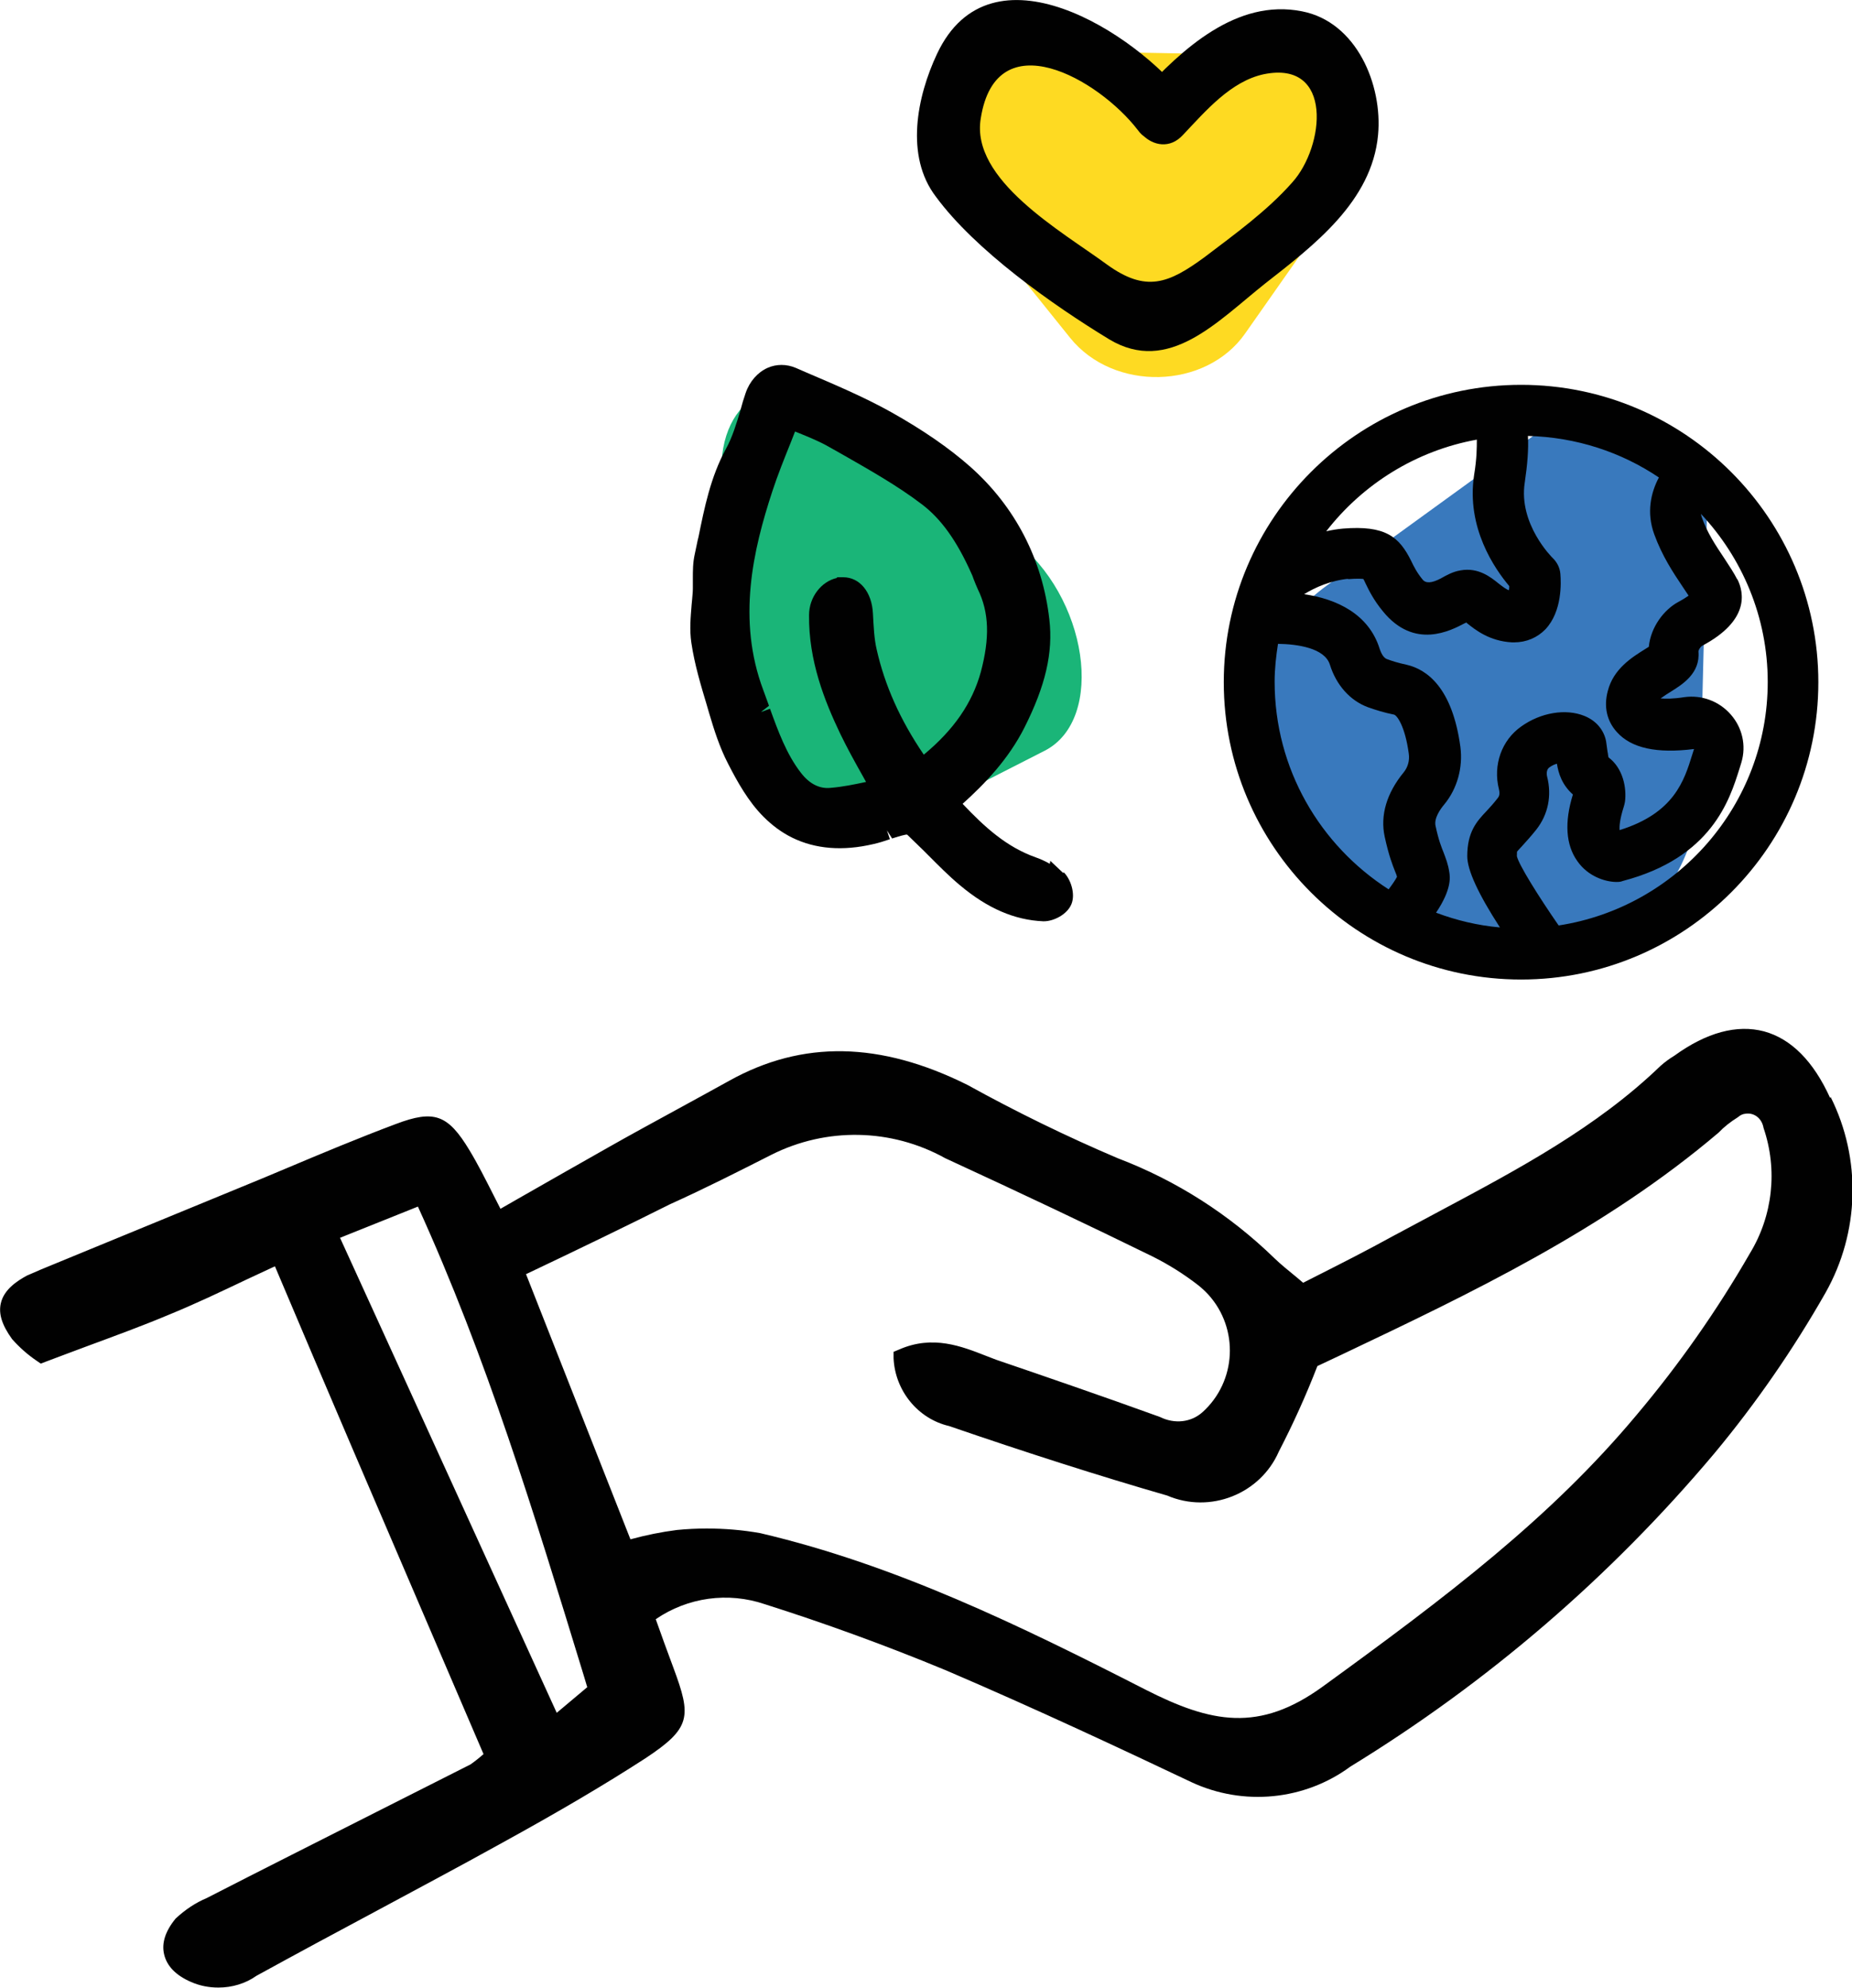
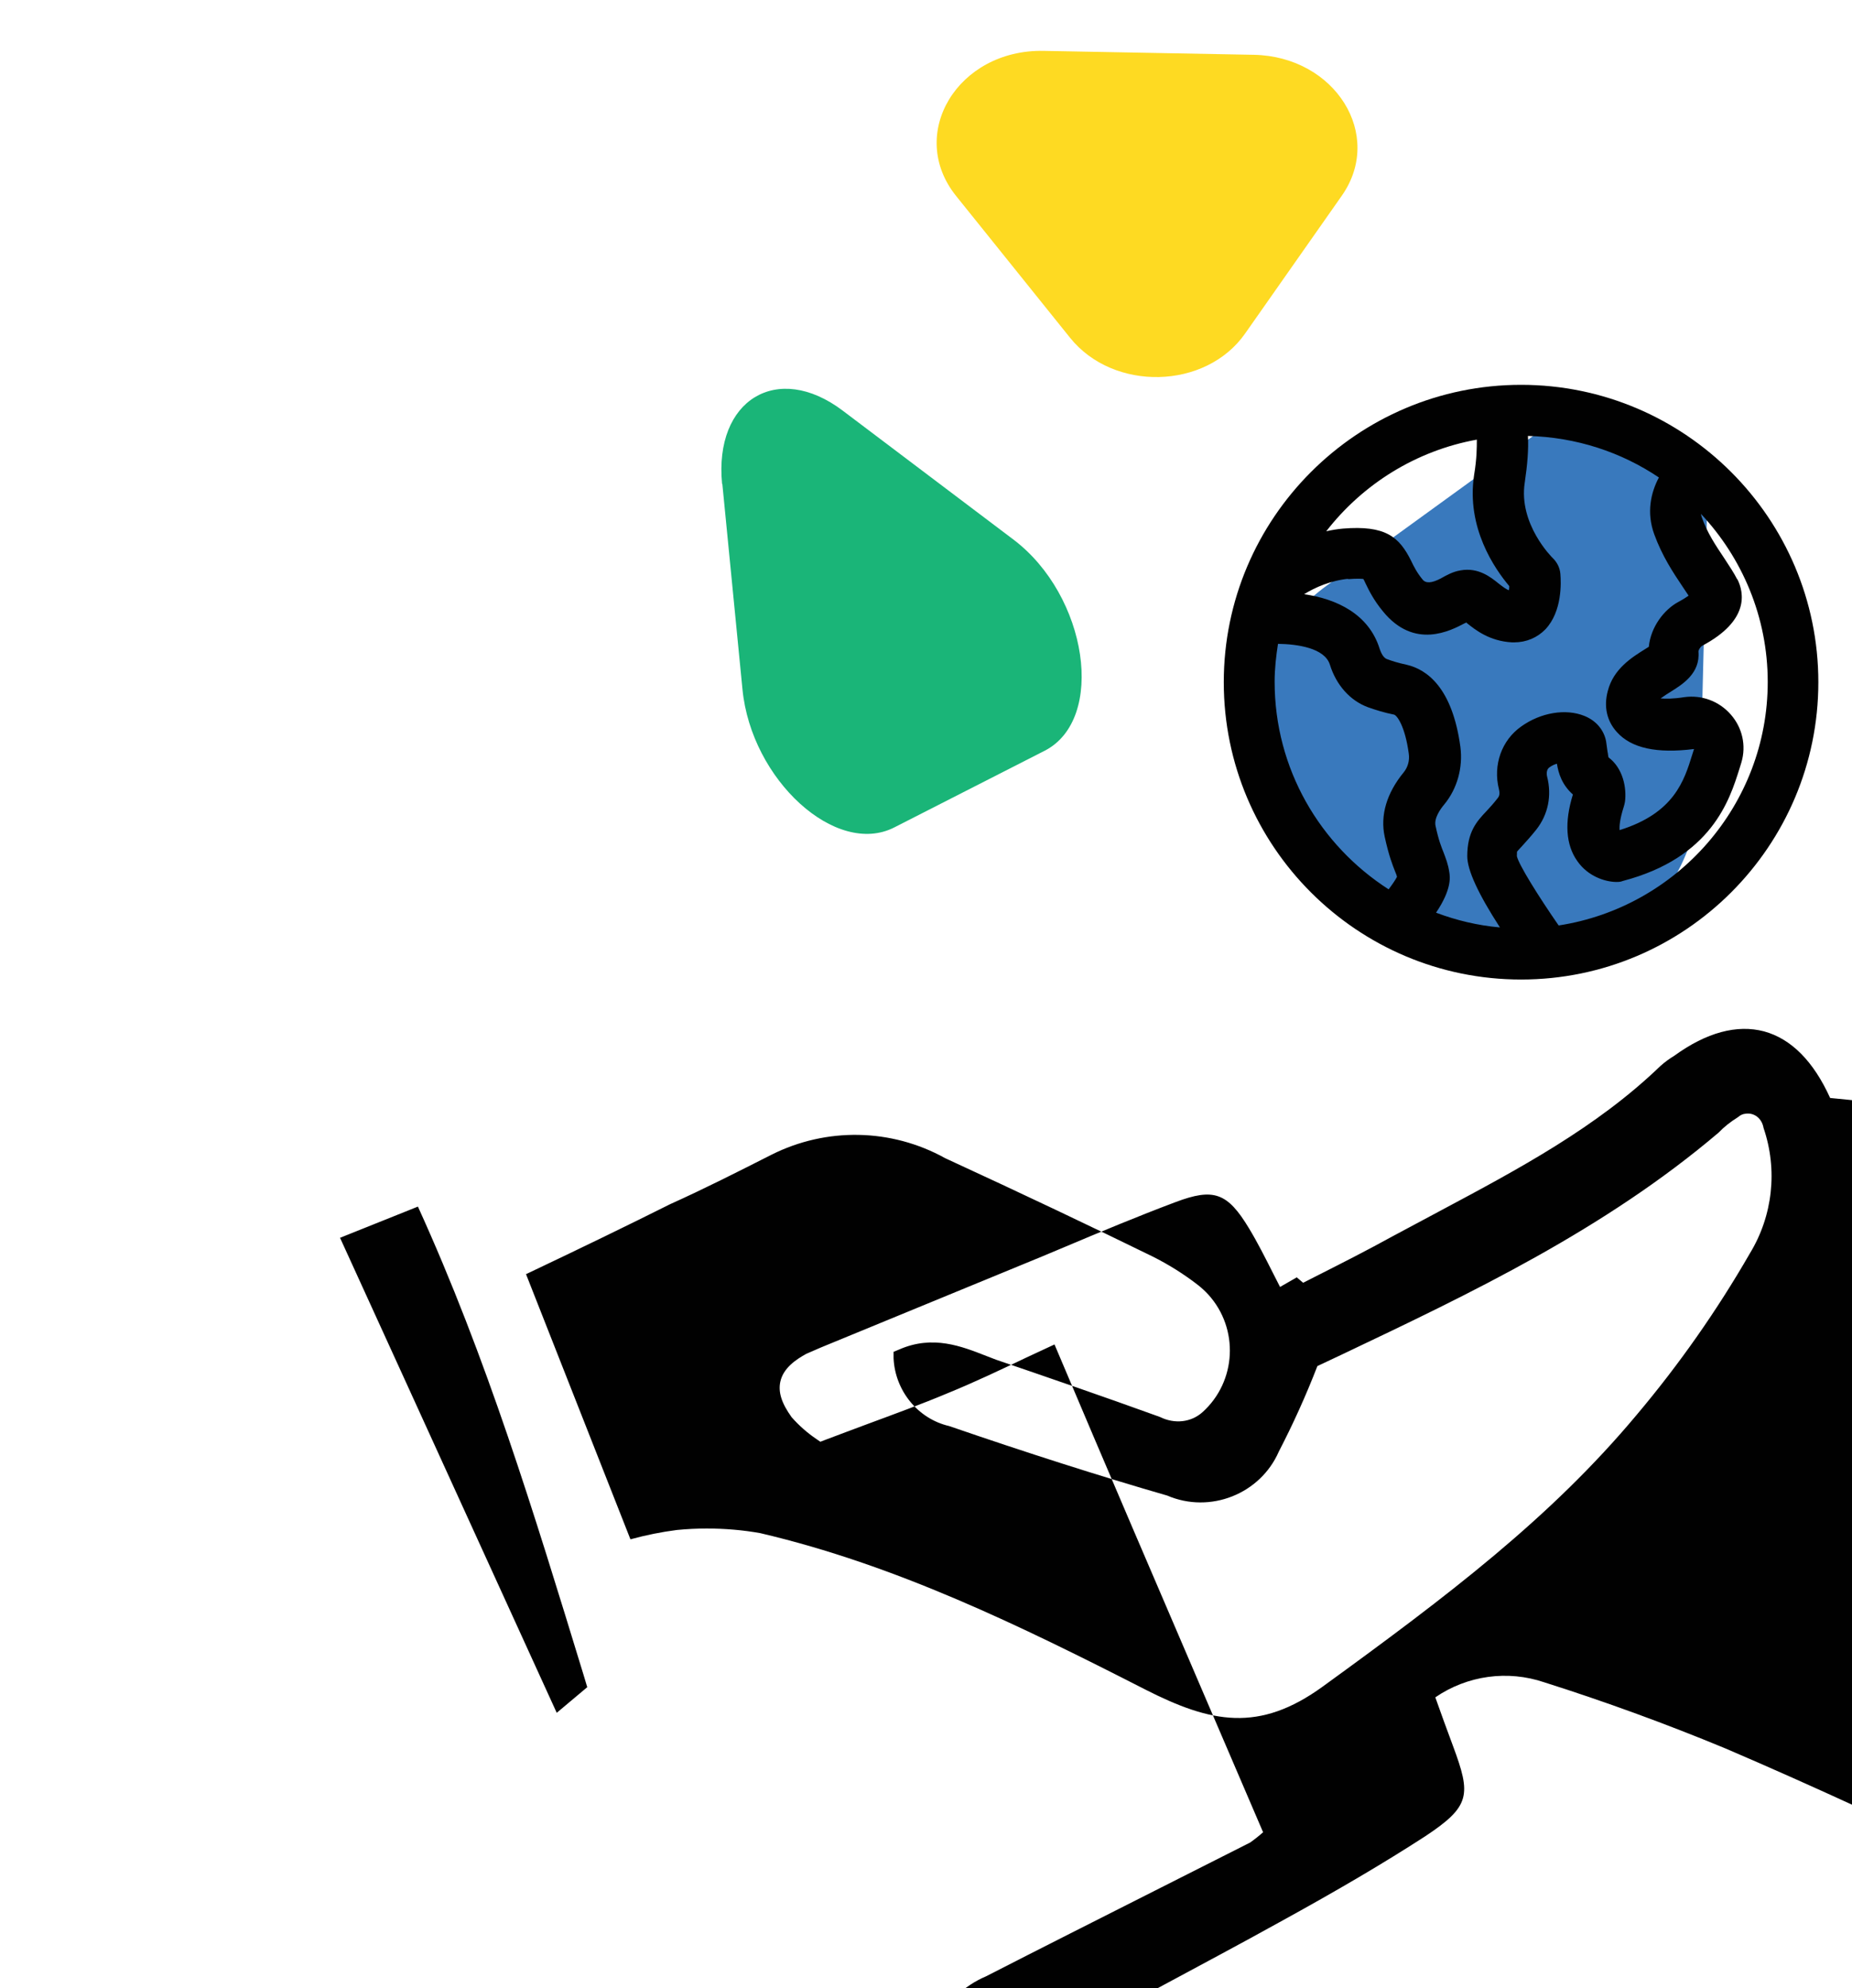
<svg xmlns="http://www.w3.org/2000/svg" id="Layer_2" data-name="Layer 2" viewBox="0 0 75.38 80.91">
  <defs>
    <style>      .cls-1 {        fill: #3979bd;      }      .cls-1, .cls-2, .cls-3, .cls-4 {        stroke-width: 0px;      }      .cls-2 {        fill: #1ab578;      }      .cls-3 {        fill: #feda22;      }      .cls-4 {        fill: #010101;      }    </style>
  </defs>
  <g id="Icons_1" data-name="Icons 1">
    <path class="cls-2" d="m29.4,19.69l.82,8.36c.36,3.69,3.81,6.83,6.18,5.62l6.12-3.12c2.5-1.28,1.76-6.31-1.28-8.6l-6.94-5.24c-2.66-2.01-5.24-.44-4.91,2.98Z" />
    <path class="cls-1" d="m62.43,17.72l-8.43,6.11c-3.72,2.7-4.43,8.43-1.28,10.26l8.16,4.74c3.34,1.94,8.21-2.01,8.32-6.76l.27-10.85c.1-4.16-3.61-6-7.05-3.5Z" />
    <path class="cls-3" d="m50.68,13.57l3.93-5.6c1.74-2.47-.26-5.67-3.57-5.74l-8.56-.16c-3.5-.07-5.59,3.39-3.56,5.91l4.63,5.76c1.77,2.21,5.53,2.12,7.13-.17Z" />
  </g>
  <g id="Icons_2" data-name="Icons 2">
-     <path class="cls-4" d="m74.49,44.68c-.68-1.5-1.59-2.41-2.69-2.71-1.1-.29-2.34.04-3.65.99-.2.12-.39.26-.57.42-2.58,2.49-5.79,4.2-8.9,5.86-.67.36-1.35.72-2.02,1.08-.98.54-1.98,1.05-2.97,1.55l-.65.33-.26-.22c-.34-.28-.64-.52-.9-.77-1.84-1.79-4-3.17-6.39-4.08-2.07-.88-4.12-1.88-6.11-2.98-3.55-1.77-6.72-1.83-9.7-.17-.71.39-1.43.79-2.15,1.18-.95.52-1.89,1.03-2.77,1.53-1.22.69-2.45,1.39-3.71,2.11l-.68.39c-.1-.19-.19-.38-.29-.57-.32-.63-.62-1.23-.97-1.81-.88-1.46-1.44-1.66-3-1.07-1.52.57-3.05,1.21-4.52,1.83-.61.26-1.22.51-1.83.76l-8.07,3.32-.6.26c-.4.22-.94.57-1.06,1.14-.09.42.05.87.46,1.44.3.34.64.64,1.01.89l.16.11.18-.07c.57-.22,1.13-.42,1.68-.63,1.16-.43,2.26-.83,3.33-1.28,1.08-.44,2.15-.95,3.18-1.44.38-.18.77-.36,1.16-.54,2.11,4.99,4.2,9.86,6.28,14.7l2.21,5.15c-.18.16-.36.3-.53.42l-3.84,1.94c-2.31,1.17-4.62,2.33-6.9,3.5-.45.19-.86.46-1.26.83-.42.51-.58,1-.47,1.46.11.47.47.85,1.09,1.12.36.16.74.23,1.12.23.55,0,1.1-.16,1.55-.48,1.64-.9,3.29-1.79,4.94-2.67,1.65-.89,3.31-1.77,4.95-2.68,2.44-1.34,4.27-2.42,5.94-3.5,1.86-1.23,1.88-1.69,1.14-3.68-.25-.67-.49-1.33-.72-1.98,1.3-.89,2.94-1.12,4.44-.61,2.43.77,4.91,1.67,7.37,2.69,3.67,1.57,7.27,3.26,9.99,4.55,2.12.99,4.61.74,6.47-.63,5.6-3.43,10.59-7.72,14.82-12.75,1.69-2.03,3.21-4.23,4.52-6.53,1.39-2.46,1.47-5.45.21-7.97Zm-50.58,23.97l-1.25,1.05-3.5-7.67c-1.76-3.87-3.52-7.71-5.32-11.66l3.17-1.27c2.8,6.15,4.71,12.42,6.74,19.05l.15.5Zm25.04-11.19c-.46.42-1.14.5-1.74.2-2.32-.84-4.68-1.65-6.67-2.33l-.39-.15c-1.02-.4-2.18-.86-3.54-.27l-.24.1v.26c.06,1.33,1,2.47,2.26,2.76,3.14,1.08,6.14,2.04,8.88,2.83,1.75.75,3.79-.07,4.54-1.79.58-1.12,1.11-2.29,1.57-3.48l1.04-.49c5.24-2.49,10.65-5.07,15.29-9.01.22-.23.47-.43.79-.63.09-.08.19-.13.31-.14.34-.05.66.18.73.58.58,1.7.38,3.57-.56,5.11-1.33,2.31-2.88,4.52-4.6,6.56-3.5,4.19-7.68,7.36-12.78,11.06-2.59,1.88-4.54,1.49-7.23.12-5.11-2.61-10.16-5.07-15.66-6.36-.72-.13-1.46-.19-2.19-.19-.4,0-.8.02-1.21.06-.63.08-1.27.21-1.89.38l-4.25-10.79c2.34-1.11,4.21-2.02,5.87-2.85,1.4-.63,2.78-1.33,4.12-2.01,2.23-1.12,4.87-1.08,7.07.14,3.19,1.47,5.95,2.78,8.44,4,.66.33,1.28.72,1.86,1.17.15.12.28.24.41.38,1.26,1.39,1.15,3.54-.24,4.79Z" />
+     <path class="cls-4" d="m74.49,44.68c-.68-1.5-1.59-2.41-2.69-2.71-1.1-.29-2.34.04-3.65.99-.2.12-.39.26-.57.42-2.58,2.49-5.79,4.2-8.9,5.86-.67.36-1.35.72-2.02,1.08-.98.54-1.98,1.05-2.97,1.55l-.65.33-.26-.22l-.68.39c-.1-.19-.19-.38-.29-.57-.32-.63-.62-1.23-.97-1.81-.88-1.46-1.44-1.66-3-1.07-1.52.57-3.05,1.21-4.52,1.83-.61.26-1.22.51-1.83.76l-8.07,3.32-.6.26c-.4.22-.94.57-1.06,1.14-.09.42.05.87.46,1.44.3.34.64.64,1.01.89l.16.11.18-.07c.57-.22,1.13-.42,1.68-.63,1.16-.43,2.26-.83,3.33-1.28,1.08-.44,2.15-.95,3.18-1.44.38-.18.77-.36,1.16-.54,2.11,4.99,4.2,9.86,6.28,14.7l2.21,5.15c-.18.16-.36.3-.53.42l-3.84,1.94c-2.31,1.17-4.62,2.33-6.9,3.5-.45.19-.86.46-1.26.83-.42.51-.58,1-.47,1.46.11.47.47.85,1.09,1.12.36.16.74.23,1.12.23.55,0,1.1-.16,1.55-.48,1.64-.9,3.29-1.79,4.94-2.67,1.65-.89,3.31-1.77,4.95-2.68,2.44-1.34,4.27-2.42,5.94-3.5,1.86-1.23,1.88-1.69,1.14-3.68-.25-.67-.49-1.33-.72-1.98,1.3-.89,2.94-1.12,4.44-.61,2.43.77,4.91,1.67,7.37,2.69,3.67,1.57,7.27,3.26,9.99,4.55,2.12.99,4.61.74,6.47-.63,5.6-3.43,10.59-7.72,14.82-12.75,1.69-2.03,3.21-4.23,4.52-6.53,1.39-2.46,1.47-5.45.21-7.97Zm-50.58,23.97l-1.25,1.05-3.5-7.67c-1.76-3.87-3.52-7.71-5.32-11.66l3.17-1.27c2.8,6.15,4.71,12.42,6.74,19.05l.15.5Zm25.04-11.19c-.46.42-1.14.5-1.74.2-2.32-.84-4.68-1.65-6.67-2.33l-.39-.15c-1.02-.4-2.18-.86-3.54-.27l-.24.1v.26c.06,1.33,1,2.47,2.26,2.76,3.14,1.08,6.14,2.04,8.88,2.83,1.75.75,3.79-.07,4.54-1.79.58-1.12,1.11-2.29,1.57-3.48l1.04-.49c5.24-2.49,10.65-5.07,15.29-9.01.22-.23.47-.43.79-.63.09-.08.19-.13.31-.14.34-.05.66.18.73.58.58,1.7.38,3.57-.56,5.11-1.33,2.31-2.88,4.52-4.6,6.56-3.5,4.19-7.68,7.36-12.78,11.06-2.59,1.88-4.54,1.49-7.23.12-5.11-2.61-10.16-5.07-15.66-6.36-.72-.13-1.46-.19-2.19-.19-.4,0-.8.02-1.21.06-.63.08-1.27.21-1.89.38l-4.25-10.79c2.34-1.11,4.21-2.02,5.87-2.85,1.4-.63,2.78-1.33,4.12-2.01,2.23-1.12,4.87-1.08,7.07.14,3.19,1.47,5.95,2.78,8.44,4,.66.33,1.28.72,1.86,1.17.15.12.28.24.41.38,1.26,1.39,1.15,3.54-.24,4.79Z" />
    <path class="cls-4" d="m61.91,39.86c6.68,0,12.1-5.43,12.1-12.1s-5.43-12.1-12.1-12.1-12.1,5.43-12.1,12.1c0,6.68,5.43,12.1,12.1,12.1Zm8.8-16.28c-.13-.26-.33-.56-.54-.88-.32-.48-.69-1.02-.91-1.67-.01-.04-.02-.08-.03-.12,1.68,1.79,2.72,4.2,2.72,6.84,0,5.01-3.7,9.17-8.51,9.91-.81-1.17-1.63-2.48-1.7-2.82,0-.12.01-.17,0-.17.02-.04.13-.15.22-.25.15-.17.34-.37.57-.66.48-.61.64-1.38.44-2.16-.03-.13-.02-.29.09-.37.11-.08.22-.13.31-.15.06.38.2.85.65,1.25-.35,1.13-.29,2.05.18,2.71.43.62,1.12.84,1.57.85.09,0,.19,0,.28-.04,3.62-.95,4.35-3.3,4.75-4.57l.08-.26c.2-.68.04-1.4-.43-1.94-.48-.55-1.19-.81-1.9-.71-.44.07-.76.07-.96.05.14-.1.31-.21.41-.27.48-.3,1.21-.75,1.13-1.64,0-.05.07-.18.15-.23,1.92-1.02,1.72-2.15,1.43-2.72Zm-10.6-5.69c0,.31,0,.77-.11,1.43-.33,2.15.84,3.83,1.43,4.53,0,.06,0,.12-.02.17-.12-.05-.24-.14-.42-.28-.31-.25-.82-.66-1.54-.53-.31.05-.56.19-.81.33q-.55.29-.74.04c-.23-.28-.35-.52-.46-.75-.49-.99-1.05-1.46-2.78-1.32-.23.02-.46.06-.68.11,1.49-1.92,3.65-3.28,6.13-3.73Zm-5.27,5.68c.37-.03.56-.02.65-.01.03.05.06.11.09.18.14.29.33.68.71,1.14,1.28,1.57,2.76.78,3.33.48.02,0,.04-.02.06-.03,0,0,.02.02.03.03.34.27.91.73,1.83.78h.09c.49,0,.94-.19,1.27-.53.69-.73.64-1.91.61-2.26-.02-.25-.14-.48-.32-.65-.01-.01-1.39-1.37-1.13-3.06.11-.74.16-1.37.13-1.9,1.97.05,3.8.66,5.33,1.69-.33.62-.51,1.43-.19,2.31.32.88.77,1.56,1.14,2.11.09.14.18.27.26.39-.09.06-.22.15-.41.25-.58.31-1.13,1.01-1.21,1.83-.05.03-.11.07-.16.1-.51.32-1.28.79-1.51,1.7-.17.63-.04,1.22.37,1.67.59.66,1.63.88,3.14.69l-.07.22c-.33,1.07-.74,2.39-2.96,3.08-.01-.14,0-.42.17-.95.02-.07.04-.14.05-.21.07-.54-.07-1.35-.67-1.8-.02-.07-.02-.15-.04-.23-.02-.13-.04-.27-.06-.43-.09-.46-.41-.84-.89-1.03-.75-.3-1.76-.14-2.56.43-.8.56-1.16,1.57-.91,2.56.05.21,0,.3-.06.37-.18.23-.33.39-.45.52-.39.41-.78.84-.78,1.83,0,.57.45,1.54,1.33,2.9-.91-.08-1.78-.29-2.6-.6.64-.95.57-1.45.54-1.64-.05-.35-.15-.58-.23-.8-.09-.23-.2-.48-.33-1.09-.07-.31.19-.68.35-.87.53-.64.77-1.5.66-2.35-.33-2.42-1.37-3.15-2.19-3.34-.33-.07-.59-.15-.8-.23-.17-.06-.26-.32-.29-.4-.44-1.44-1.77-2.05-3.08-2.24.45-.28,1.09-.56,1.82-.63Zm-2.83,2.63c.8.01,1.91.17,2.12.85.26.83.82,1.46,1.55,1.73.31.11.66.22,1.06.3.12.03.45.47.6,1.59.04.28-.04.55-.2.75-.7.85-.97,1.76-.78,2.63.17.78.32,1.15.43,1.43.04.09.06.15.07.2-.06.12-.19.31-.34.51-2.79-1.79-4.64-4.9-4.64-8.45,0-.53.06-1.05.14-1.56Z" />
-     <path class="cls-4" d="m43.28,35.53l-.53-.5-.02.12c-.18-.1-.37-.19-.57-.26-1.19-.42-2.08-1.23-2.98-2.18.91-.82,1.87-1.82,2.52-3.11.85-1.69,1.17-3.04,1.01-4.4-.28-2.44-1.39-4.58-3.21-6.2-.87-.77-1.93-1.5-3.23-2.23-1.11-.62-2.3-1.12-3.49-1.63l-.39-.17c-.38-.16-.79-.16-1.15,0-.4.18-.73.55-.89,1.02-.08.23-.15.46-.22.73-.15.5-.32,1.07-.58,1.54-.63,1.15-.88,2.41-1.12,3.59l-.03.12c-.04.19-.08.38-.12.57-.08.35-.08.69-.08,1.01v.11c0,.1,0,.19,0,.29,0,.15-.02.3-.03.45l-.02.21c-.04.5-.09,1.02-.01,1.55.13.89.4,1.77.63,2.54l.09.31c.21.71.43,1.4.77,2.06.39.76.83,1.55,1.45,2.17.35.35.74.64,1.17.85.94.46,2.05.55,3.29.26.23-.05.45-.12.68-.2l-.12-.36.21.33c.16-.05.34-.11.53-.15.03,0,.06-.02.09,0,.23.22.46.45.67.65l.17.17c.42.42.84.85,1.31,1.24,1.12.94,2.22,1.41,3.38,1.46h.03c.4,0,.95-.28,1.12-.7.17-.42-.03-1.02-.32-1.3Zm-12.29-6.57l.31-.24c-.08-.21-.15-.42-.23-.63-1.08-2.87-.42-5.71.37-8.11.21-.64.47-1.29.74-1.96l.18-.46s.1.04.15.06c.44.18.86.35,1.24.57l.55.31c1.03.59,2.21,1.25,3.22,2.02.78.59,1.42,1.48,2.01,2.8.04.08.07.16.1.25.06.15.11.28.17.41.46.94.49,1.98.12,3.37-.35,1.26-1.09,2.34-2.32,3.36-.96-1.41-1.59-2.82-1.92-4.29-.1-.43-.12-.91-.15-1.45-.04-.88-.54-1.48-1.21-1.48h-.25s-.01.03-.01.03c-.63.14-1.13.78-1.13,1.51-.02,1.86.63,3.49,1.27,4.83.28.58.59,1.14.95,1.78l.1.18c-.47.1-.95.2-1.44.24-.46.05-.87-.17-1.21-.61-.59-.76-.93-1.7-1.26-2.61l-.35.13h0Z" />
-     <path class="cls-4" d="m48.3,4.03c-2.08-2.71-7.98-6.48-10.16-1.84-.82,1.74-1.31,4.16-.05,5.81,1.6,2.18,4.74,4.4,7.06,5.81,2.42,1.45,4.4-.73,6.34-2.27,1.98-1.55,4.35-3.34,4.6-6.05.19-2.03-.87-4.6-3.1-5.03-2.66-.53-4.89,1.55-6.53,3.34-1.06,1.11.63,2.85,1.69,1.69.92-.97,1.94-2.18,3.29-2.47,2.85-.58,2.47,2.95,1.16,4.4-1.02,1.16-2.37,2.13-3.58,3.05-1.45,1.06-2.37,1.45-3.97.29-1.84-1.35-5.56-3.44-5.13-5.95.63-3.97,4.79-1.6,6.39.48.82,1.16,2.9-.05,1.98-1.26" />
  </g>
</svg>